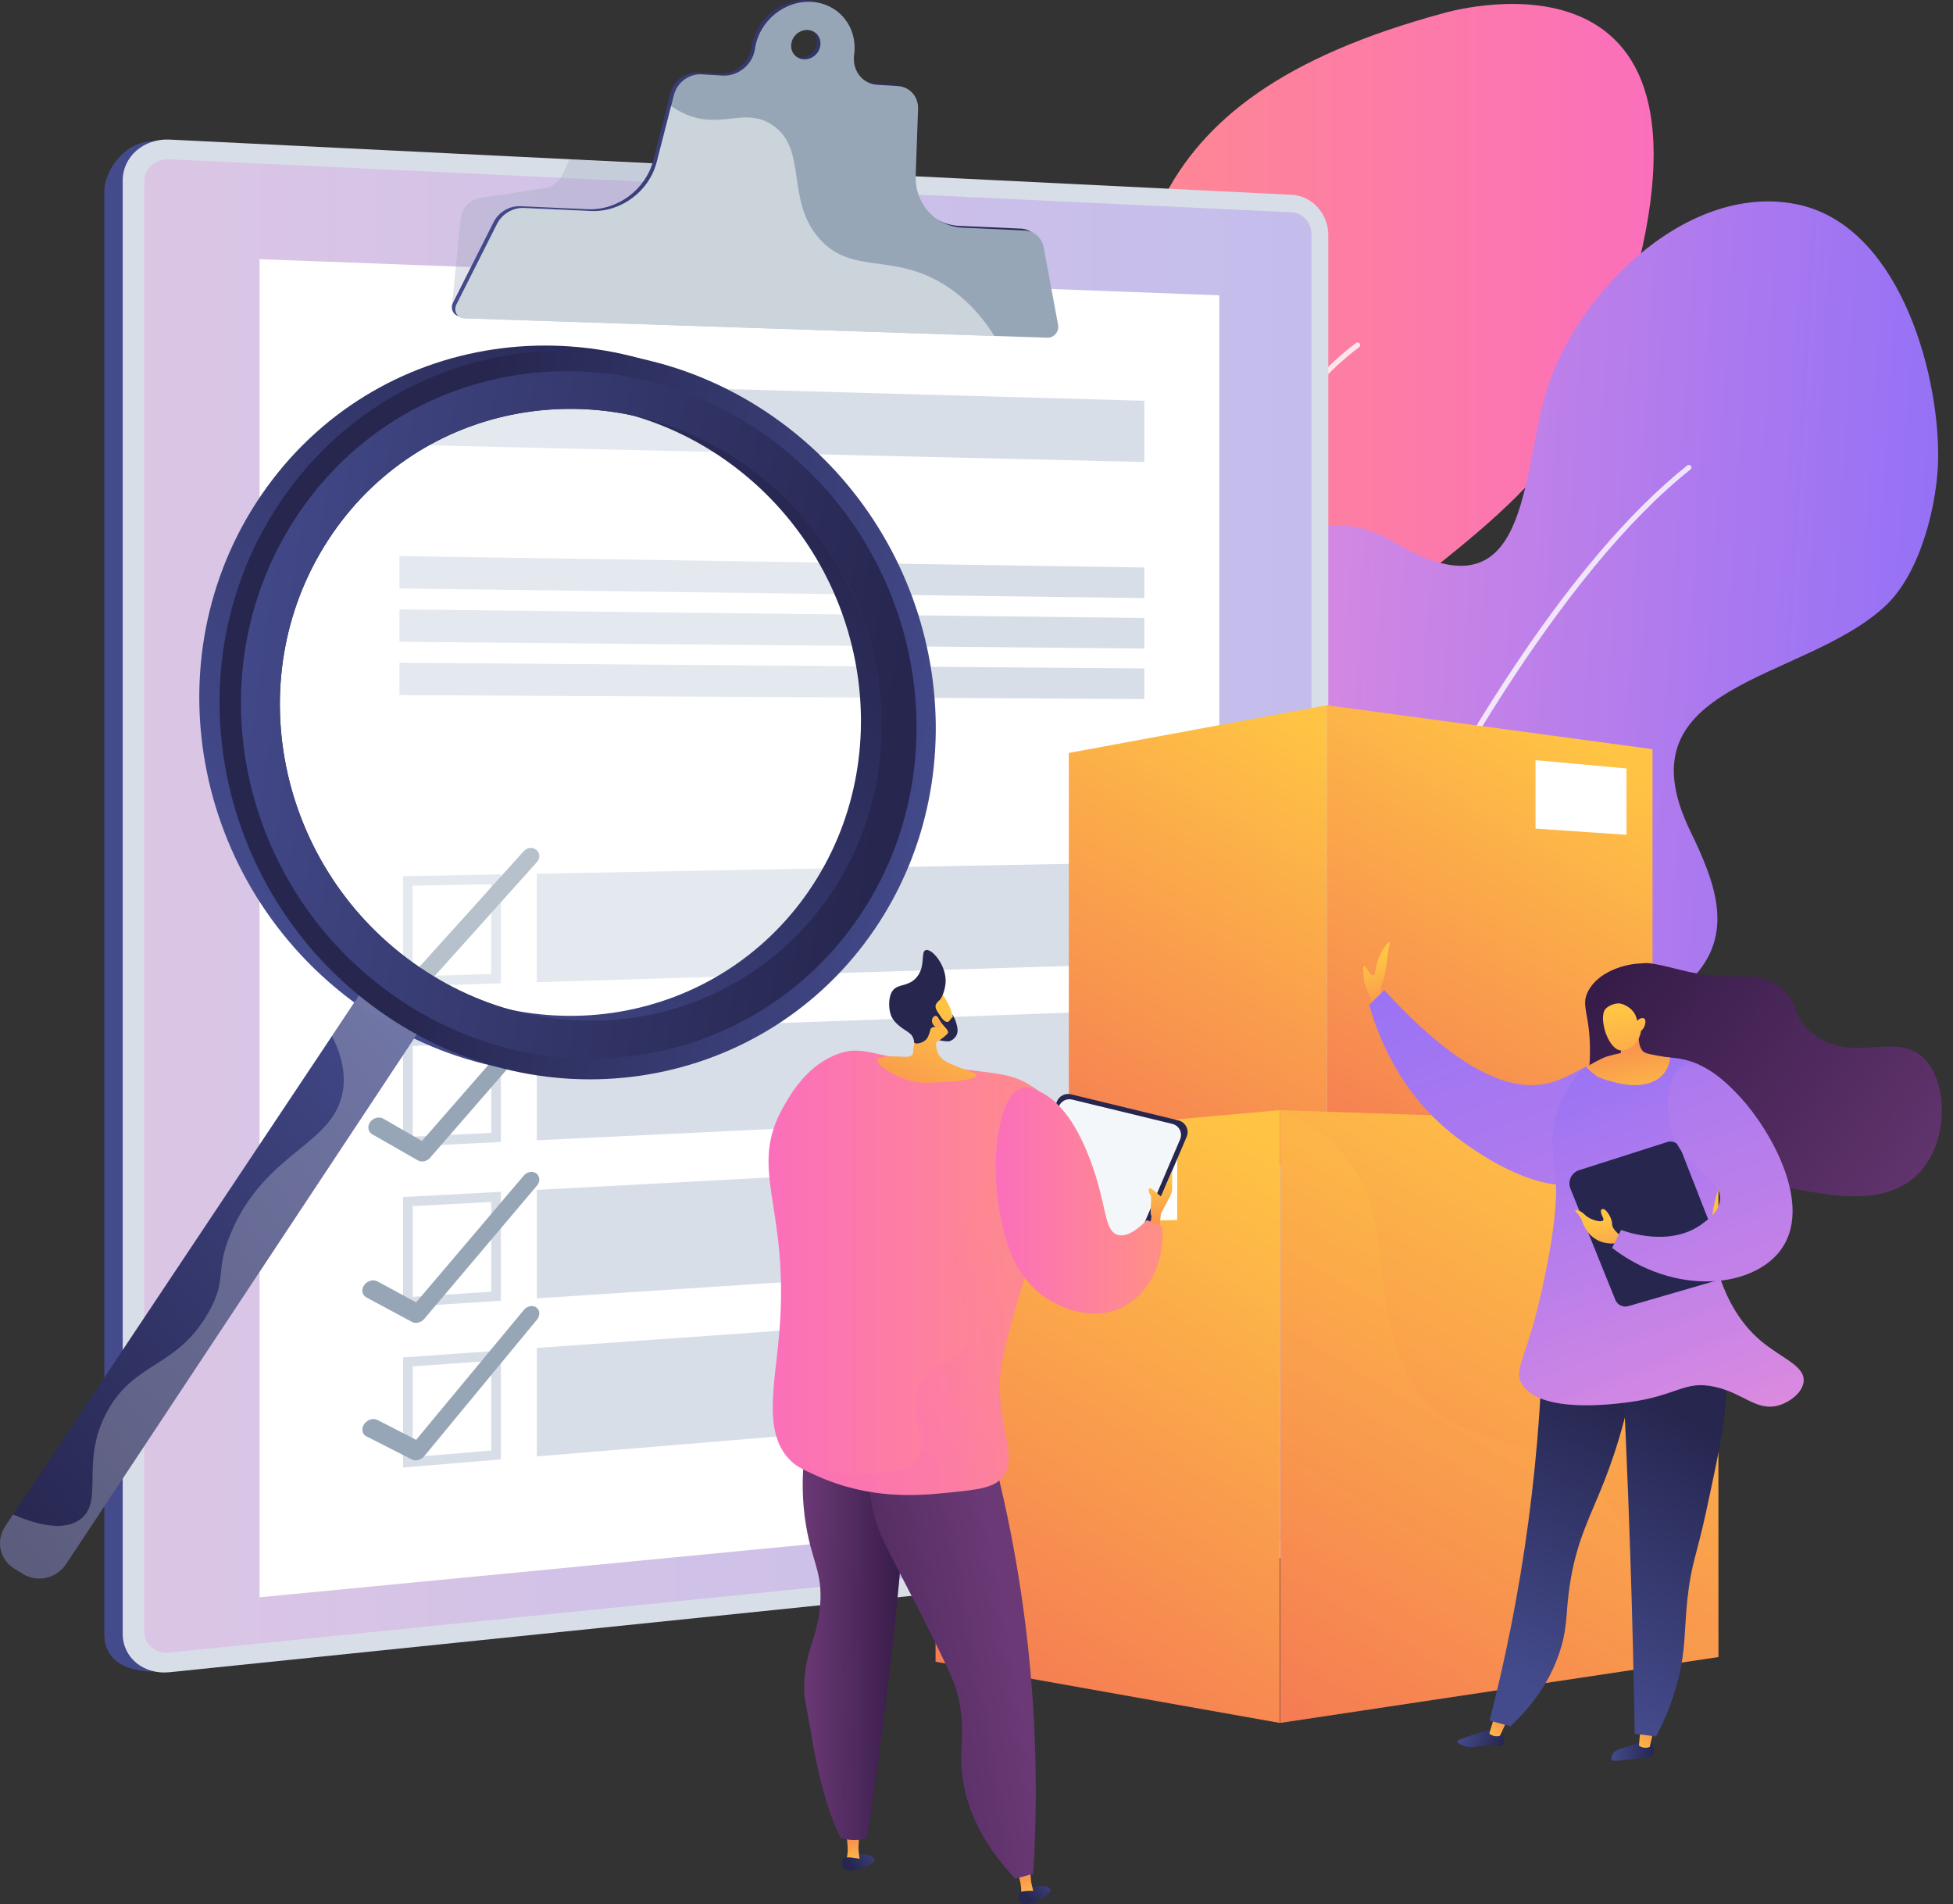
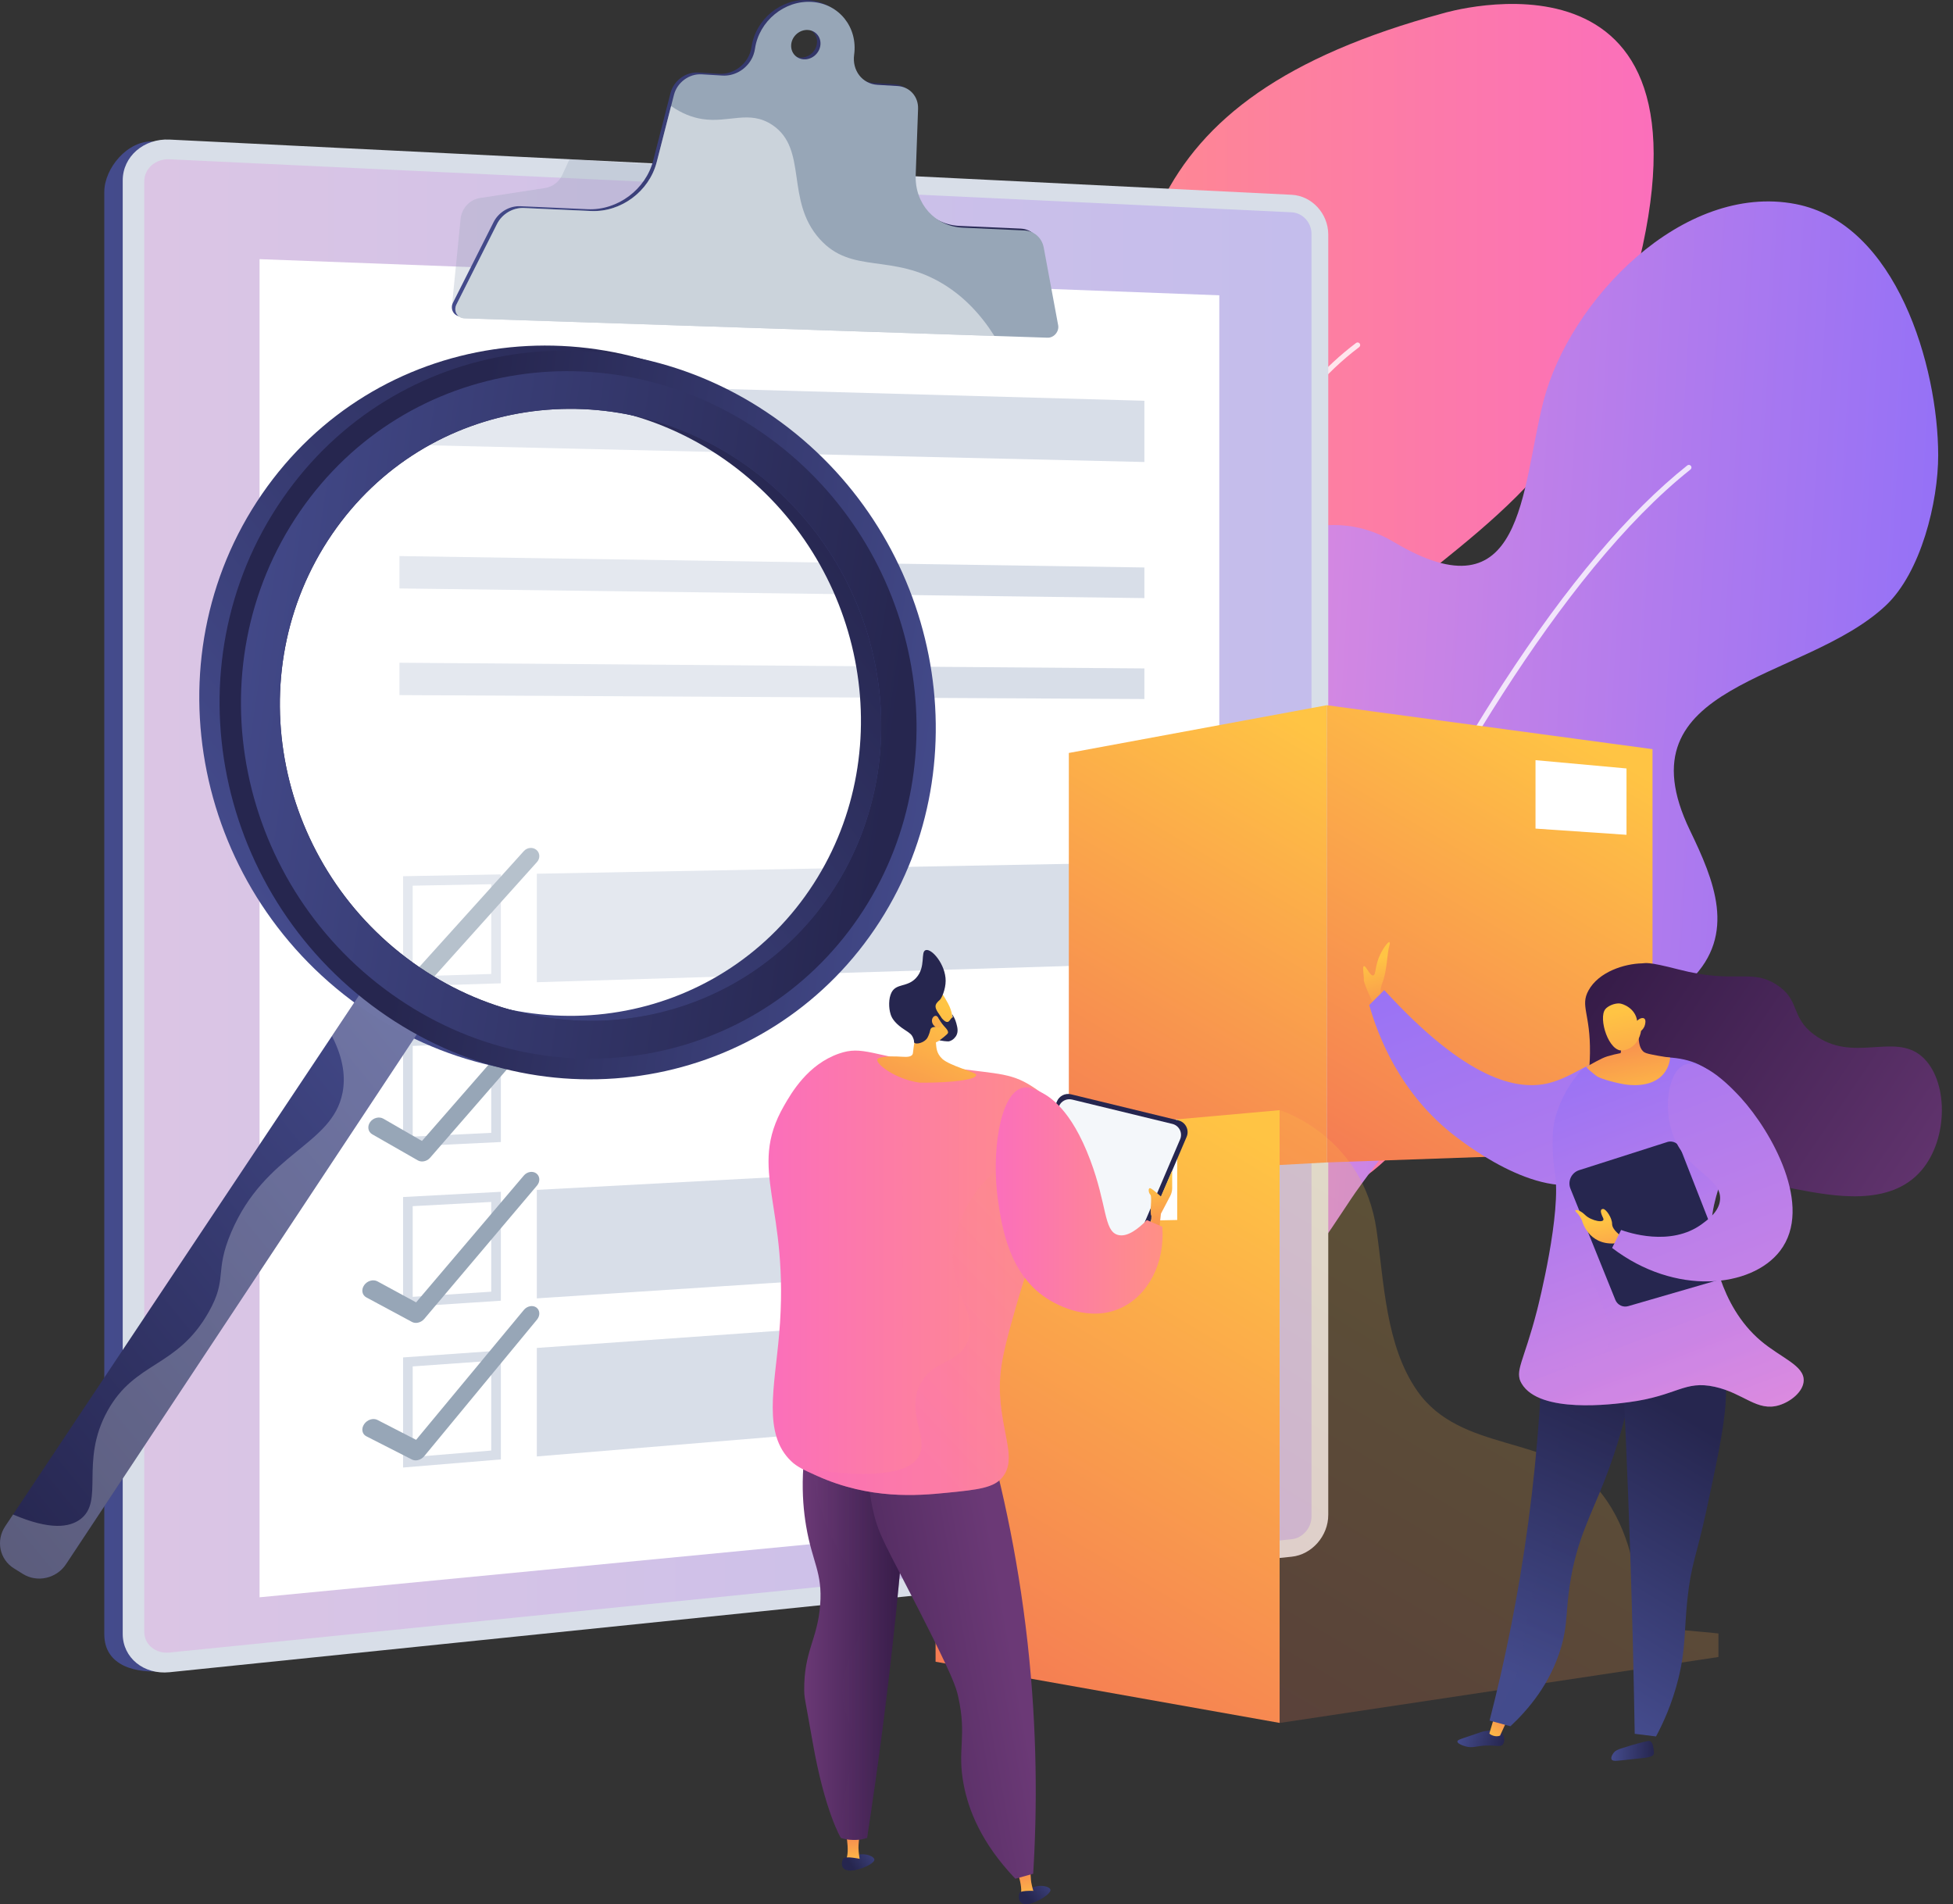
<svg xmlns="http://www.w3.org/2000/svg" width="159" height="155" viewBox="0 0 159 155" fill="none">
  <rect x="0" y="0" width="159" height="155" fill="#333333" stroke="none" />
  <path d="M109.389 96.9C102.196 100.856 92.289 99.516 86.674 91.542C83.529 87.076 81.531 80.778 80.39 75.487C73.295 42.581 92.106 61.809 91.519 41.64C90.933 21.471 91.608 8.106 117.467 1.086C117.467 1.086 140.65 -5.934 133.129 22.543C131.75 27.761 129.69 32.946 126.329 37.22C122.796 41.711 118.106 45.08 113.731 48.682C108.494 52.994 112.139 60.148 114.107 65.21C116.553 71.499 118.956 77.875 117.827 84.741C116.891 90.436 113.607 94.579 109.389 96.9Z" fill="url(#paint0_linear_1147_1519)" />
  <g opacity="0.8">
    <path d="M102.371 96.073C102.278 96.073 102.193 96.011 102.167 95.918C102.132 95.79 98.637 82.972 97.906 68.271C97.476 59.629 98.071 52.034 99.674 45.698C101.684 37.754 105.293 31.773 110.4 27.92C110.493 27.85 110.625 27.868 110.696 27.961C110.766 28.054 110.747 28.187 110.654 28.257C99.25 36.86 97.656 54.754 98.327 68.25C99.056 82.906 102.539 95.678 102.574 95.806C102.605 95.918 102.539 96.034 102.427 96.065C102.408 96.07 102.389 96.073 102.371 96.073Z" fill="white" />
  </g>
  <path d="M98.397 108.855C97.415 108.717 96.512 108.038 95.756 106.608C92.617 100.671 98.482 91.681 98.608 85.445C98.734 79.176 97.36 73.062 95.838 67.032C94.27 60.812 93.463 54.203 97.731 48.836C101.411 44.209 107.724 40.682 113.464 44.113C124.096 50.465 123.816 39.84 125.654 32.675C127.769 24.427 137.008 14.845 146.178 16.608C154.401 18.188 157.791 29.84 157.794 37.065C157.795 40.837 156.406 46.598 153.511 49.308C146.848 55.546 131.753 55.503 137.583 67.593C139.549 71.669 141.397 76.032 137.667 79.751C133.846 83.561 127.529 83.894 122.753 85.804C117.32 87.975 113.643 92.433 110.35 97.076C108.75 99.332 102.78 109.471 98.397 108.855Z" fill="url(#paint1_linear_1147_1519)" />
  <g opacity="0.8">
    <path d="M97.827 106.968C97.808 106.967 97.788 106.963 97.768 106.956C97.659 106.916 97.602 106.795 97.642 106.685C97.689 106.555 102.464 93.441 109.709 78.485C113.965 69.699 118.229 62.005 122.383 55.617C127.581 47.621 132.622 41.657 137.366 37.889C137.457 37.817 137.59 37.832 137.662 37.923C137.734 38.014 137.719 38.147 137.628 38.219C126.956 46.696 116.762 64.895 110.088 78.669C102.853 93.605 98.086 106.699 98.038 106.829C98.006 106.919 97.918 106.973 97.827 106.968Z" fill="white" />
  </g>
-   <path d="M15.796 11.706L12.481 11.514C10.382 11.412 8.491 13.703 8.491 15.627V133.031C8.491 135.7 11.217 136.237 13.317 136.022L15.796 135.769V11.706Z" fill="url(#paint2_linear_1147_1519)" />
+   <path d="M15.796 11.706L12.481 11.514C10.382 11.412 8.491 13.703 8.491 15.627V133.031C8.491 135.7 11.217 136.237 13.317 136.022L15.796 135.769V11.706" fill="url(#paint2_linear_1147_1519)" />
  <path d="M105.156 15.856L13.801 11.362C11.701 11.259 9.991 12.747 9.991 14.686V133.007C9.991 134.946 11.701 136.342 13.801 136.126L105.156 126.723C106.806 126.554 108.138 125.032 108.138 123.324V19.096C108.138 17.388 106.806 15.938 105.156 15.856Z" fill="#D8DEE8" />
  <path opacity="0.3" d="M13.801 134.522C12.668 134.636 11.745 133.879 11.745 132.834V14.765C11.745 13.72 12.668 12.913 13.801 12.967L105.156 17.282C106.048 17.324 106.772 18.11 106.772 19.034V123.458C106.772 124.383 106.048 125.207 105.156 125.298L13.801 134.522Z" fill="url(#paint3_linear_1147_1519)" />
  <path d="M99.268 122.497L21.132 130.026V21.096L99.268 24.039V122.497Z" fill="white" />
  <path opacity="0.3" d="M68.016 24.572L36.788 24.963L37.489 17.921C37.541 17.006 38.203 16.254 39.074 16.12L44.362 15.308C44.985 15.212 45.521 14.801 45.793 14.21L46.367 12.964L60.2 13.819L68.016 24.572Z" fill="#97A6B7" />
  <path d="M84.691 20.003C84.543 19.207 83.905 18.647 83.1 18.611L78.111 18.388C75.846 18.286 74.185 16.446 74.269 14.116L74.461 8.715C74.497 7.717 73.783 6.916 72.803 6.858L71.164 6.76C69.914 6.685 69.081 5.583 69.257 4.309C69.563 2.082 68.037 0.16 65.826 0.009C63.597 -0.142 61.517 1.56 61.185 3.816C61.136 4.151 61.023 4.482 60.838 4.778C60.324 5.604 59.421 6.059 58.537 6.006L56.846 5.905C55.822 5.844 54.848 6.563 54.588 7.575L53.182 13.056C52.574 15.427 50.28 17.14 47.844 17.031L42.371 16.786C41.474 16.746 40.594 17.268 40.182 18.087L36.883 24.632C36.613 25.168 36.946 25.747 37.534 25.767L85.002 27.344C85.522 27.361 85.963 26.843 85.867 26.328L84.691 20.003ZM65.153 4.683C64.499 4.643 64.046 4.075 64.141 3.414C64.236 2.753 64.843 2.252 65.497 2.295C66.149 2.338 66.6 2.906 66.506 3.564C66.411 4.223 65.806 4.724 65.153 4.683Z" fill="url(#paint4_linear_1147_1519)" />
  <path d="M84.973 20.15C84.824 19.353 84.186 18.794 83.382 18.758L78.392 18.534C76.127 18.433 74.467 16.593 74.55 14.262L74.743 8.862C74.778 7.863 74.065 7.063 73.085 7.004L71.445 6.906C70.195 6.832 69.363 5.73 69.538 4.455C69.844 2.228 68.319 0.306 66.107 0.156C63.879 0.004 61.798 1.706 61.467 3.962C61.417 4.297 61.304 4.628 61.12 4.924C60.605 5.75 59.702 6.205 58.819 6.152L57.127 6.051C56.103 5.99 55.129 6.709 54.87 7.721L53.463 13.203C52.855 15.573 50.561 17.287 48.126 17.177L42.652 16.932C41.755 16.892 40.876 17.414 40.463 18.234L37.164 24.779C36.894 25.315 37.227 25.894 37.816 25.913L85.284 27.49C85.803 27.507 86.244 26.989 86.148 26.474L84.973 20.15ZM65.434 4.83C64.781 4.789 64.327 4.221 64.422 3.56C64.517 2.9 65.125 2.399 65.778 2.441C66.431 2.484 66.882 3.052 66.787 3.711C66.692 4.369 66.087 4.87 65.434 4.83Z" fill="#97A6B7" />
  <path opacity="0.5" d="M76.849 23.157C72.615 20.544 69.366 22.397 66.727 19.449C63.902 16.293 65.807 12.138 62.884 10.177C61.013 8.922 59.344 10.029 57.167 9.689C56.37 9.565 55.52 9.248 54.636 8.631L53.463 13.203C52.855 15.573 50.561 17.287 48.126 17.177L42.652 16.932C41.755 16.892 40.876 17.415 40.463 18.234L37.164 24.779C36.894 25.315 37.227 25.894 37.816 25.913L80.954 27.346C79.867 25.62 78.518 24.188 76.849 23.157Z" fill="white" />
  <path d="M39.993 71.979V79.286L33.599 79.481V72.097L39.993 71.979ZM40.777 71.18L32.815 71.328V80.29L40.777 80.046V71.18Z" fill="#D8DEE8" />
  <path d="M93.169 78.445L43.704 79.957V71.125L93.169 70.206V78.445Z" fill="#D8DEE8" />
  <path d="M39.993 84.911V92.218L33.599 92.525V85.142L39.993 84.911ZM40.777 84.099L32.815 84.385V93.347L40.777 92.965V84.099Z" fill="#D8DEE8" />
-   <path d="M93.169 90.45L43.704 92.824V83.993L93.169 82.211V90.45Z" fill="#D8DEE8" />
  <path d="M39.993 97.844V105.149L33.599 105.567V98.186L39.993 97.844ZM40.777 97.017L32.815 97.443V106.404L40.777 105.883V97.017Z" fill="#D8DEE8" />
  <path d="M93.169 102.455L43.704 105.692V96.861L93.169 94.216V102.455Z" fill="#D8DEE8" />
  <path d="M39.993 110.777V118.08L33.599 118.61V111.231L39.993 110.777ZM40.777 109.936L32.815 110.5V119.462L40.777 118.802V109.936Z" fill="#D8DEE8" />
  <path d="M93.169 114.46L43.704 118.56V109.728L93.169 106.221V114.46Z" fill="#D8DEE8" />
  <path d="M93.169 37.609L32.523 36.193V30.925L93.169 32.623V37.609Z" fill="#D8DEE8" />
  <path d="M93.169 48.688L32.523 47.901V45.267L93.169 46.195V48.688Z" fill="#D8DEE8" />
-   <path d="M93.169 52.796L32.523 52.243V49.609L93.169 50.304V52.796Z" fill="#D8DEE8" />
  <path d="M93.169 56.905L32.523 56.584V53.95L93.169 54.412V56.905Z" fill="#D8DEE8" />
  <path d="M33.98 80.673C33.824 80.685 33.668 80.653 33.534 80.571L29.82 78.318C29.473 78.107 29.395 77.658 29.647 77.315C29.899 76.973 30.383 76.868 30.729 77.079L33.877 79.003L42.648 69.281C42.919 68.981 43.377 68.938 43.672 69.185C43.967 69.431 43.987 69.873 43.718 70.173L34.54 80.396C34.391 80.561 34.187 80.657 33.98 80.673Z" fill="#97A6B7" />
  <path d="M34.456 94.543C34.301 94.561 34.145 94.534 34.011 94.457L30.307 92.337C29.96 92.138 29.883 91.692 30.134 91.342C30.385 90.991 30.868 90.869 31.213 91.067L34.353 92.879L43.104 82.859C43.373 82.55 43.831 82.491 44.125 82.727C44.419 82.963 44.44 83.404 44.171 83.713L35.015 94.246C34.867 94.417 34.662 94.52 34.456 94.543Z" fill="#97A6B7" />
  <path d="M33.98 107.68C33.824 107.703 33.668 107.681 33.534 107.608L29.82 105.61C29.473 105.423 29.395 104.979 29.647 104.619C29.899 104.259 30.383 104.121 30.729 104.308L33.877 106.017L42.648 95.692C42.919 95.374 43.377 95.3 43.672 95.526C43.967 95.752 43.987 96.193 43.718 96.511L34.54 107.364C34.391 107.54 34.187 107.649 33.98 107.68Z" fill="#97A6B7" />
  <path d="M33.98 118.868C33.824 118.896 33.668 118.878 33.534 118.81L29.82 116.917C29.473 116.739 29.395 116.298 29.647 115.931C29.899 115.564 30.383 115.412 30.729 115.589L33.877 117.208L42.648 106.635C42.919 106.309 43.377 106.221 43.672 106.439C43.967 106.657 43.987 107.097 43.718 107.423L34.54 118.537C34.391 118.717 34.187 118.832 33.98 118.868Z" fill="#97A6B7" />
  <path d="M108.019 94.627L87.017 95.764V61.294L108.019 57.408V94.627Z" fill="url(#paint5_linear_1147_1519)" />
  <path d="M134.536 93.695L108.019 94.627V57.408L134.536 60.984V93.695Z" fill="url(#paint6_linear_1147_1519)" />
-   <path d="M139.903 91.567V134.888L104.216 140.253L104.234 90.376V90.372L139.903 91.567Z" fill="url(#paint7_linear_1147_1519)" />
  <path d="M104.182 90.372V140.253L76.168 135.272V92.874L84.356 92.145L95.786 91.123L104.182 90.372Z" fill="url(#paint8_linear_1147_1519)" />
  <path d="M95.84 91.124V99.312L84.27 99.55V92.144L95.84 91.124Z" fill="white" />
  <path opacity="0.2" d="M139.903 132.971V134.887L104.198 140.253L104.207 90.376C104.573 90.494 110.989 92.633 112.067 100.12C112.689 104.424 112.807 109.571 115.408 113.259C118.945 118.269 126.152 116.785 130.011 121.135C131.202 122.477 131.994 124.081 132.539 125.781C133.627 129.167 132.817 132.274 137.247 132.722C138.048 132.804 138.923 132.859 139.903 132.971Z" fill="url(#paint9_linear_1147_1519)" />
  <path d="M132.419 67.956L125.011 67.451V61.88L132.419 62.555V67.956Z" fill="white" />
  <path d="M136.316 102.754L128.544 102.518V96.321L136.316 96.975V102.754Z" fill="white" />
  <path d="M112.553 81.68C112.553 81.68 112.174 80.922 112.553 79.975C112.932 79.028 112.932 77.513 113.121 76.945C113.167 76.808 113.157 76.726 113.114 76.694C113.025 76.628 112.616 77.172 112.364 77.703C111.916 78.644 112.04 79.361 111.795 79.407C111.522 79.46 111.216 78.593 111.038 78.65C110.9 78.694 111.038 79.252 111.038 79.786C111.038 80.165 111.985 82.059 111.985 82.059L112.553 81.68Z" fill="url(#paint10_linear_1147_1519)" />
  <path d="M133.2 89.87C133.245 88.943 133.344 86.915 132.223 86.209C130.742 85.275 128.562 87.546 126.12 88.162C123.553 88.808 119.41 87.949 112.695 80.594C112.288 81.001 111.881 81.408 111.474 81.815C112.167 84.255 113.948 89.055 118.553 92.555C119.628 93.373 126.161 98.338 130.27 95.729C132.285 94.45 133.108 91.737 133.2 89.87Z" fill="url(#paint11_linear_1147_1519)" />
  <path d="M134.397 141.775C134.586 141.929 134.621 142.312 134.643 142.563C134.654 142.675 134.659 142.732 134.646 142.771C134.555 143.06 133.995 143.09 133.116 143.18C131.728 143.322 131.315 143.431 131.207 143.224C131.105 143.031 131.351 142.714 131.379 142.679C131.528 142.491 131.711 142.423 132.065 142.306C132.72 142.091 133.162 141.973 133.296 141.937C134.133 141.714 134.273 141.674 134.397 141.775Z" fill="url(#paint12_linear_1147_1519)" />
-   <path d="M133.572 140.507L133.433 142.088C133.472 142.165 133.942 142.394 134.316 142.198L134.673 140.643L133.572 140.507Z" fill="url(#paint13_linear_1147_1519)" />
  <path d="M122.264 141.075C122.491 141.326 122.542 141.787 122.345 142.014C122.152 142.237 121.86 142.07 121.034 142.094C120.149 142.121 119.918 142.33 119.316 142.164C119.073 142.097 118.644 141.934 118.652 141.76C118.658 141.638 118.877 141.575 119.606 141.331C120.642 140.984 120.638 140.965 120.858 140.928C121.41 140.837 121.965 140.745 122.264 141.075Z" fill="url(#paint14_linear_1147_1519)" />
  <path d="M121.697 139.632L121.253 141.109C121.286 141.188 121.738 141.452 122.125 141.285L122.784 139.852L121.697 139.632Z" fill="url(#paint15_linear_1147_1519)" />
  <path d="M125.641 107.292C125.577 112.255 125.239 117.835 124.426 123.897C123.623 129.888 122.498 135.301 121.27 140.062C121.836 140.214 122.403 140.367 122.969 140.519C124.406 139.179 126.219 137.07 127.093 134.09C127.636 132.24 127.455 131.289 127.799 129.014C128.348 125.391 129.458 123.493 130.606 120.572C131.637 117.947 132.857 114.094 133.51 108.944C130.887 108.394 128.264 107.843 125.641 107.292Z" fill="url(#paint16_linear_1147_1519)" />
  <path opacity="0.3" d="M125.641 107.292C127.188 108.472 129.11 110.331 129.05 112.572C129.004 114.235 127.91 114.54 127.097 116.966C126.1 119.94 127.314 120.766 126.608 124.533C126.083 127.337 125.438 126.732 124.656 130.148C123.959 133.189 124.268 134.552 123.191 136.982C122.571 138.381 121.811 139.412 121.27 140.062C121.836 140.214 122.403 140.367 122.969 140.519C124.406 139.179 126.219 137.07 127.093 134.09C127.636 132.24 127.455 131.289 127.799 129.014C128.348 125.391 129.458 123.493 130.606 120.572C131.637 117.947 132.857 114.094 133.51 108.944C130.887 108.394 128.264 107.843 125.641 107.292Z" fill="url(#paint17_linear_1147_1519)" />
  <path d="M131.88 107.315C132.227 113.627 132.511 120.055 132.727 126.598C132.889 131.508 133.008 136.355 133.087 141.139C133.665 141.21 134.244 141.282 134.822 141.353C135.381 140.313 136.124 138.721 136.633 136.682C137.251 134.205 137.108 132.734 137.379 130.167C137.683 127.287 138.124 126.66 138.907 123.028C140.495 115.657 141.289 111.971 139.518 109.678C138.943 108.934 137.141 107.066 131.88 107.315Z" fill="url(#paint18_linear_1147_1519)" />
  <path d="M129.467 90.003C128.818 89.582 129.409 88.357 129.444 85.727C129.487 82.503 128.631 81.902 129.319 80.638C130.16 79.091 132.276 78.451 133.679 78.421C133.988 78.414 134.06 78.245 136.652 78.916C141.32 80.126 142.489 78.829 144.58 80.124C146.6 81.375 145.715 82.745 147.677 84.212C150.856 86.59 154.199 84.019 156.472 86.008C158.621 87.889 158.67 92.683 156.41 95.299C153.847 98.264 149.226 97.373 146.128 96.785C145.477 96.662 142.185 95.97 138.758 93.441C136.862 92.041 135.56 90.547 134.732 89.446C134.537 89.227 134.234 88.962 133.834 88.919C133.353 88.868 132.967 89.162 132.781 89.291C131.803 89.968 130.105 90.417 129.467 90.003Z" fill="url(#paint19_linear_1147_1519)" />
  <path d="M131.826 86.519C131.826 86.519 137.249 84.938 139.637 87.641C140.009 88.062 140.386 88.682 140.675 90.051C141.688 94.851 138.991 96.561 139.359 100.917C139.401 101.416 139.872 106.206 143.351 109.15C145.005 110.55 146.89 111.152 146.844 112.394C146.81 113.287 145.791 114.101 144.848 114.389C143.043 114.94 141.989 113.419 139.609 112.892C137.121 112.342 136.544 113.622 132.623 114.14C131.318 114.312 125.361 115.099 123.891 112.643C123.266 111.598 124.037 110.941 125.139 106.655C125.25 106.222 127.157 98.691 126.58 95.409C126.53 95.124 126.362 93.971 126.411 92.441C126.424 92.062 126.471 91.64 126.58 91.135C126.58 91.135 127.041 88.997 128.704 87.161C128.943 86.898 129.227 86.623 131.826 86.519Z" fill="url(#paint20_linear_1147_1519)" />
  <g opacity="0.2">
    <path d="M139.637 87.641C140.184 87.635 140.61 89.746 140.675 90.05C141.688 94.851 138.991 96.561 139.359 100.917C139.401 101.416 139.872 106.206 143.351 109.15C145.005 110.55 146.89 111.152 146.844 112.393C146.81 113.287 145.791 114.101 144.848 114.389C143.043 114.94 141.989 113.419 139.609 112.892C137.121 112.342 136.544 113.622 132.623 114.14C131.318 114.312 125.361 115.099 123.891 112.643C123.739 112.389 123.682 112.278 123.697 112.17C123.861 110.976 129.376 112.062 130.758 109.887C132.109 107.762 128.61 103.947 129.782 102.808C130.697 101.918 133.032 104.049 134.908 103.052C136.085 102.426 136.279 100.996 136.861 97.925C137.882 92.534 138.808 87.651 139.637 87.641Z" fill="url(#paint21_linear_1147_1519)" />
  </g>
  <path d="M133.566 83.002C133.493 83.345 133.119 85.186 133.872 85.66C134.036 85.763 134.349 85.821 134.977 85.939C135.388 86.016 135.733 86.063 135.976 86.092C135.941 86.401 135.837 86.904 135.48 87.361C134.481 88.642 132.479 88.311 132.193 88.259C131.186 88.075 130.194 87.764 129.955 87.574C129.59 87.284 129.304 87.067 129.134 86.846C129.524 86.657 130.311 86.161 130.839 85.998C131.234 85.877 131.605 85.79 131.942 85.728C131.997 85.372 132.053 85.016 132.108 84.661C132.594 84.108 133.08 83.555 133.566 83.002Z" fill="url(#paint22_linear_1147_1519)" />
  <path d="M133.602 83.919C133.602 83.919 133.466 85.269 132.154 85.507C130.98 85.719 130.096 82.882 130.697 82.147C130.897 81.903 131.392 81.67 131.821 81.682C132.123 81.691 133.142 82.079 133.284 83.099C133.487 82.885 133.74 82.823 133.865 82.913C134.023 83.026 133.939 83.357 133.919 83.432C133.853 83.691 133.684 83.852 133.602 83.919Z" fill="url(#paint23_linear_1147_1519)" />
  <path d="M131.513 105.821L127.856 96.764C127.609 96.152 127.934 95.458 128.564 95.257L135.801 92.945C136.22 92.85 136.646 93.075 136.802 93.475L140.542 103.023C140.728 103.499 140.466 104.031 139.976 104.174L132.559 106.326C132.132 106.449 131.682 106.232 131.513 105.821Z" fill="#26264F" />
  <path d="M131.979 100.611C131.979 100.611 131.247 100.123 131.247 99.634C131.247 99.146 130.758 98.414 130.514 98.414C130.27 98.414 130.27 98.658 130.514 99.146C130.758 99.634 129.538 99.39 129.05 98.902C128.561 98.414 128.073 98.414 128.317 98.658C128.703 99.044 128.806 99.39 128.806 99.39C128.806 99.39 129.294 101.343 131.43 101.221L131.979 100.611Z" fill="url(#paint24_linear_1147_1519)" />
  <path d="M137.105 86.697C138.667 86 141.279 88.872 141.743 89.382C144.204 92.087 147.695 98.219 144.917 101.831C142.598 104.845 136.374 105.509 131.247 101.587C131.491 101.099 131.735 100.611 131.979 100.123C132.511 100.316 136.013 101.528 138.57 99.634C139.112 99.233 139.946 98.615 140.034 97.681C140.198 95.942 137.555 95.406 136.373 92.799C135.327 90.492 135.759 87.297 137.105 86.697Z" fill="url(#paint25_linear_1147_1519)" />
  <path opacity="0.3" d="M68.571 72.842C61.106 84.429 45.534 87.535 33.676 79.47C21.571 71.237 18.218 54.742 26.3 42.955C34.256 31.352 50.096 29.037 61.581 37.465C72.838 45.726 75.922 61.429 68.571 72.842Z" fill="white" />
  <path d="M1.87 128.129L1.136 127.673C-0.034 126.947 -0.352 125.41 0.425 124.243L30.911 78.507L35.594 81.689L5.375 127.331C4.605 128.495 3.036 128.853 1.87 128.129Z" fill="url(#paint26_linear_1147_1519)" />
  <path d="M69.979 74.598C61.431 87.927 43.537 91.568 29.86 82.322C15.855 72.853 11.972 53.803 21.338 40.207C30.536 26.857 48.786 24.262 61.968 33.99C74.851 43.496 78.378 61.498 69.979 74.598ZM66.233 71.949C73.347 60.916 70.363 45.729 59.472 37.747C48.369 29.608 33.067 31.859 25.388 43.07C17.591 54.454 20.826 70.379 32.509 78.335C43.961 86.135 59.012 83.146 66.233 71.949Z" fill="url(#paint27_linear_1147_1519)" />
  <path opacity="0.3" d="M30.911 78.507L27.024 84.339C28.024 86.284 28.11 87.798 27.888 88.946C27.051 93.264 21.613 93.766 18.824 100.312C17.425 103.597 18.557 104.028 16.994 106.801C14.411 111.386 11.001 110.77 8.745 114.865C6.463 119.006 8.533 122.211 6.521 123.686C5.661 124.317 4.109 124.588 1.063 123.287L0.425 124.243C-0.352 125.41 -0.034 126.947 1.136 127.673L1.87 128.129C3.035 128.853 4.604 128.495 5.375 127.331L35.594 81.689L30.911 78.507Z" fill="#D8DEE8" />
  <path d="M71.629 75.005C63.082 88.334 45.188 91.975 31.511 82.729C17.506 73.26 13.623 54.21 22.989 40.614C32.187 27.264 50.437 24.669 63.619 34.397C76.502 43.903 80.029 61.905 71.629 75.005ZM67.883 72.356C74.998 61.322 72.014 46.136 61.123 38.154C50.02 30.015 34.718 32.266 27.039 43.477C19.242 54.861 22.477 70.786 34.16 78.742C45.612 86.542 60.663 83.553 67.883 72.356Z" fill="url(#paint28_linear_1147_1519)" />
  <path d="M70.308 74.07C62.228 86.645 45.338 90.053 32.45 81.317C19.269 72.383 15.616 54.441 24.425 41.629C33.083 29.035 50.289 26.559 62.738 35.723C74.919 44.69 78.255 61.7 70.308 74.07ZM67.884 72.356C74.998 61.322 72.014 46.136 61.123 38.154C50.02 30.015 34.718 32.266 27.039 43.477C19.242 54.861 22.477 70.786 34.16 78.742C45.612 86.541 60.663 83.553 67.884 72.356Z" fill="url(#paint29_linear_1147_1519)" />
  <path d="M71.184 151.363C71.123 151.025 70.032 150.719 69.491 151.172C69.223 151.396 69.038 151.852 69.193 152.058C69.25 152.133 69.019 152.264 69.24 152.267C69.975 152.276 71.246 151.699 71.184 151.363Z" fill="url(#paint30_linear_1147_1519)" />
  <path d="M69.991 151.365L68.859 151.421C69.251 150.708 68.779 148.768 68.779 148.768L70.002 148.804C70.002 148.804 69.972 149.367 69.897 150.204C69.872 150.49 69.919 150.921 69.991 151.365Z" fill="url(#paint31_linear_1147_1519)" />
  <path d="M70.14 151.347C70.14 151.347 68.789 151.036 68.642 151.304C68.496 151.572 68.383 152.29 69.24 152.267C70.098 152.244 70.216 151.575 70.14 151.347Z" fill="url(#paint32_linear_1147_1519)" />
  <path d="M85.517 153.814C85.409 153.488 84.285 153.338 83.814 153.862C83.579 154.122 83.46 154.599 83.643 154.781C83.709 154.847 83.498 155.01 83.718 154.982C84.447 154.887 85.624 154.138 85.517 153.814Z" fill="url(#paint33_linear_1147_1519)" />
  <path d="M84.189 154.128L83.077 154.346C83.363 153.584 82.618 151.732 82.618 151.732L83.833 151.593C83.833 151.593 83.884 152.154 83.93 152.993C83.946 153.28 84.054 153.7 84.189 154.128Z" fill="url(#paint34_linear_1147_1519)" />
  <path d="M84.48 153.945C84.48 153.945 83.099 153.826 82.991 154.112C82.884 154.398 82.872 155.124 83.718 154.982C84.564 154.839 84.588 154.16 84.48 153.945Z" fill="url(#paint35_linear_1147_1519)" />
  <path d="M74.26 114.973C73.957 120.153 73.533 125.54 72.962 131.115C72.299 137.574 71.495 143.745 70.593 149.61C69.482 149.991 68.454 149.61 68.454 149.61C68.454 149.61 67.154 147.481 66.162 141.822C65.526 138.192 65.482 138.238 65.475 137.604C65.439 134.409 66.56 133.484 66.774 130.628C66.971 127.986 66.13 127.195 65.628 124.22C65.241 121.933 65.096 118.599 66.315 114.243C68.964 114.486 71.612 114.729 74.26 114.973Z" fill="url(#paint36_linear_1147_1519)" />
  <path opacity="0.3" d="M74.261 114.973C73.958 120.153 73.533 125.54 72.962 131.115C72.3 137.574 71.496 143.745 70.594 149.61C69.482 149.991 68.455 149.61 68.455 149.61C68.469 149.067 68.507 148.249 68.62 147.261C68.921 144.64 69.4 143.894 69.449 142.285C69.512 140.228 68.767 140.165 68.62 138.139C68.392 135 70.116 134.255 70.278 131.506C70.451 128.601 68.632 127.645 67.238 124.043C66.415 121.917 65.685 118.724 66.316 114.243C68.964 114.486 71.612 114.729 74.261 114.973Z" fill="url(#paint37_linear_1147_1519)" />
  <path d="M79.837 114.811C81.359 119.938 82.834 126.307 83.657 133.711C84.455 140.896 84.44 147.278 84.115 152.53C83.631 152.665 83.147 152.8 82.663 152.936C79.85 149.992 78.846 147.287 78.462 145.311C77.894 142.388 78.749 141.396 78.004 138.091C77.832 137.331 77.59 136.514 74.795 131.034C72.127 125.804 71.58 125.044 71.128 123.166C70.483 120.484 70.653 118.107 70.899 116.514C73.878 115.946 76.858 115.378 79.837 114.811Z" fill="url(#paint38_linear_1147_1519)" />
  <path d="M91.833 103.728L96.607 92.545C96.846 91.986 96.525 91.347 95.935 91.204L87.19 89.08C86.717 88.965 86.232 89.213 86.048 89.663L81.657 100.412C81.438 100.947 81.726 101.555 82.279 101.724L90.641 104.282C91.122 104.429 91.636 104.19 91.833 103.728Z" fill="#26264F" />
  <path d="M91.617 103.19L96.077 92.745C96.299 92.223 96 91.626 95.449 91.492L87.28 89.508C86.839 89.401 86.385 89.632 86.214 90.053L82.112 100.093C81.908 100.593 82.177 101.16 82.693 101.318L90.504 103.708C90.953 103.845 91.433 103.622 91.617 103.19Z" fill="#F4F7FA" />
  <path d="M94.371 100.12L94.514 98.802L95.273 97.355C95.377 97.157 95.431 96.938 95.431 96.716V95.278L94.514 97.398C94.514 97.398 93.912 96.854 93.683 96.739C93.454 96.625 93.483 97.083 93.655 97.255C93.826 97.427 93.569 98.831 93.74 98.974L93.683 99.833L94.371 100.12Z" fill="url(#paint39_linear_1147_1519)" />
  <path d="M87.094 91.726C86.381 89.983 84.851 88.98 84.058 88.46C82.18 87.23 80.978 87.455 76.667 86.799C70.921 85.924 70.233 85.096 68.302 85.767C65.765 86.649 64.44 88.952 63.833 90.007C60.772 95.327 64.351 98.031 63.432 108.628C63.056 112.956 62.094 116.717 64.406 118.941C64.892 119.409 65.437 119.654 66.525 120.144C70.844 122.087 74.715 121.752 77.068 121.519C79.656 121.263 80.965 121.116 81.651 120.201C82.748 118.74 81.619 116.883 81.422 113.67C81.281 111.363 81.805 109.534 82.854 105.878C85.293 97.377 88.46 95.066 87.094 91.726Z" fill="url(#paint40_linear_1147_1519)" />
  <path d="M77.476 83.663C77.738 82.731 77.28 81.868 77.18 81.682C76.758 80.903 76.649 80.797 76.448 80.662L76.168 80.49C76.168 80.49 76.152 80.483 76.135 80.477C75.955 80.413 75.343 80.394 75.219 80.421C74.823 80.505 74.401 82.12 74.521 84.402C74.505 84.489 74.489 84.576 74.474 84.665C74.411 85.025 74.362 85.378 74.323 85.724C74.287 86.054 73.818 86.046 73.487 86.025C72.14 85.939 71.481 86.054 71.424 86.254C71.317 86.63 72.914 87.859 74.886 88.135C77.532 88.155 79.685 87.873 79.454 87.456C79.351 87.271 77.3 86.735 76.724 86.204C76.196 85.718 76.239 85.216 76.195 84.857C76.355 84.773 77.284 84.35 77.476 83.663Z" fill="url(#paint41_linear_1147_1519)" />
  <path d="M76.989 79.841C76.987 80.548 76.654 81.303 76.484 81.424C76.462 81.44 76.339 81.538 76.228 81.704C76.213 81.727 76.2 81.753 76.188 81.788C76.033 82.233 76.741 82.757 76.604 82.957C76.505 83.102 76.024 82.908 75.966 83.033C75.913 83.151 76.313 83.394 76.251 83.535C76.205 83.641 75.959 83.544 75.804 83.707C75.726 83.788 75.749 83.853 75.667 84.101C75.621 84.241 75.556 84.394 75.505 84.48C75.261 84.895 74.569 85.046 74.436 84.88C74.399 84.834 74.431 84.795 74.393 84.64C74.393 84.64 74.358 84.496 74.258 84.329C74.115 84.091 73.769 83.921 73.42 83.67C72.775 83.205 72.599 82.809 72.546 82.675C72.528 82.627 72.516 82.591 72.508 82.565C72.34 82.044 72.339 81.279 72.573 80.808C72.966 80.02 73.851 80.394 74.576 79.613C75.412 78.711 74.914 77.479 75.368 77.343C75.868 77.193 76.993 78.534 76.989 79.841Z" fill="#26264F" />
  <path d="M76.35 82.791C76.177 82.553 75.872 82.777 75.871 83.085C75.869 83.393 76.167 83.713 76.457 83.652C76.746 83.591 76.583 83.112 76.35 82.791Z" fill="url(#paint42_linear_1147_1519)" />
  <path d="M76.21 82.276L76.612 82.799C76.612 82.799 77.045 83.439 77.298 83.088C77.504 82.802 77.558 82.808 77.571 82.82C77.573 82.822 77.574 82.826 77.574 82.826C77.578 82.825 77.544 82.683 77.514 82.558C77.621 82.712 77.768 82.961 77.857 83.296C77.944 83.622 78.037 83.971 77.853 84.305C77.843 84.325 77.64 84.681 77.262 84.768C77.262 84.768 77.114 84.802 76.486 84.691C76.486 84.691 77.172 84.193 77.183 84.075C77.211 83.753 76.765 83.579 76.434 82.919C76.306 82.665 76.243 82.434 76.21 82.276Z" fill="#26264F" />
  <path opacity="0.3" d="M74.834 118.482C75.595 116.966 73.729 114.95 74.948 112.638C75.984 110.675 77.865 111.115 78.73 109.315C79.774 107.142 77.502 105.517 77.584 102.211C77.681 98.258 81.082 94.301 83.084 94.648C84.379 94.873 84.545 96.805 85.457 98.92C84.65 100.688 83.708 102.903 82.855 105.878C81.806 109.534 81.281 111.362 81.422 113.67C81.619 116.883 82.748 118.74 81.652 120.201C80.965 121.116 79.657 121.263 77.068 121.519C74.715 121.752 70.844 122.087 66.526 120.144C65.979 119.898 65.57 119.714 65.236 119.532C71.983 120.545 74.23 119.685 74.834 118.482Z" fill="url(#paint43_linear_1147_1519)" />
  <path d="M94.628 99.862C94.208 99.68 93.788 99.499 93.368 99.318C92.658 100.044 91.752 100.75 90.99 100.521C89.855 100.179 90.138 98.09 88.756 94.419C87.189 90.26 85.411 89.191 84.516 88.804C84.016 88.588 83.67 88.445 83.255 88.546C81.346 89.013 80.714 93.99 81.25 97.713C81.552 99.811 82.144 103.925 85.519 105.878C85.998 106.155 88.637 107.682 91.248 106.479C93.479 105.452 94.857 102.816 94.628 99.862Z" fill="url(#paint44_linear_1147_1519)" />
  <defs>
    <linearGradient id="paint0_linear_1147_1519" x1="78.789" y1="49.686" x2="134.63" y2="49.686" gradientUnits="userSpaceOnUse">
      <stop stop-color="#FF9085" />
      <stop offset="1" stop-color="#FB6FBB" />
    </linearGradient>
    <linearGradient id="paint1_linear_1147_1519" x1="94.389" y1="61.001" x2="156.153" y2="64.732" gradientUnits="userSpaceOnUse">
      <stop offset="0.004" stop-color="#E38DDD" />
      <stop offset="1" stop-color="#9571F6" />
    </linearGradient>
    <linearGradient id="paint2_linear_1147_1519" x1="8.491" y1="73.788" x2="106.638" y2="73.788" gradientUnits="userSpaceOnUse">
      <stop stop-color="#444B8C" />
      <stop offset="0.996" stop-color="#26264F" />
    </linearGradient>
    <linearGradient id="paint3_linear_1147_1519" x1="11.745" y1="73.749" x2="106.772" y2="73.749" gradientUnits="userSpaceOnUse">
      <stop offset="0.004" stop-color="#E38DDD" />
      <stop offset="1" stop-color="#9571F6" />
    </linearGradient>
    <linearGradient id="paint4_linear_1147_1519" x1="36.788" y1="13.672" x2="85.88" y2="13.672" gradientUnits="userSpaceOnUse">
      <stop stop-color="#444B8C" />
      <stop offset="0.996" stop-color="#26264F" />
    </linearGradient>
    <linearGradient id="paint5_linear_1147_1519" x1="108.118" y1="60.057" x2="83.413" y2="101.781" gradientUnits="userSpaceOnUse">
      <stop stop-color="#FFC444" />
      <stop offset="0.314" stop-color="#FBA94A" />
      <stop offset="0.996" stop-color="#F36F56" />
    </linearGradient>
    <linearGradient id="paint6_linear_1147_1519" x1="130.002" y1="60.816" x2="106.001" y2="101.351" gradientUnits="userSpaceOnUse">
      <stop stop-color="#FFC444" />
      <stop offset="0.314" stop-color="#FBA94A" />
      <stop offset="0.996" stop-color="#F36F56" />
    </linearGradient>
    <linearGradient id="paint7_linear_1147_1519" x1="134.371" y1="91.852" x2="100.412" y2="149.205" gradientUnits="userSpaceOnUse">
      <stop stop-color="#FFC444" />
      <stop offset="0.314" stop-color="#FBA94A" />
      <stop offset="0.996" stop-color="#F36F56" />
    </linearGradient>
    <linearGradient id="paint8_linear_1147_1519" x1="103.919" y1="93.352" x2="74.011" y2="143.863" gradientUnits="userSpaceOnUse">
      <stop stop-color="#FFC444" />
      <stop offset="0.314" stop-color="#FBA94A" />
      <stop offset="0.996" stop-color="#F36F56" />
    </linearGradient>
    <linearGradient id="paint9_linear_1147_1519" x1="126.166" y1="105.689" x2="101.784" y2="146.868" gradientUnits="userSpaceOnUse">
      <stop stop-color="#FFC444" />
      <stop offset="0.314" stop-color="#FBA94A" />
      <stop offset="0.996" stop-color="#F36F56" />
    </linearGradient>
    <linearGradient id="paint10_linear_1147_1519" x1="112.03" y1="78.046" x2="113.822" y2="85.165" gradientUnits="userSpaceOnUse">
      <stop stop-color="#FFC444" />
      <stop offset="0.996" stop-color="#F36F56" />
    </linearGradient>
    <linearGradient id="paint11_linear_1147_1519" x1="142.265" y1="137.286" x2="118.297" y2="74.333" gradientUnits="userSpaceOnUse">
      <stop offset="0.004" stop-color="#E38DDD" />
      <stop offset="1" stop-color="#9571F6" />
    </linearGradient>
    <linearGradient id="paint12_linear_1147_1519" x1="131.2" y1="142.482" x2="134.657" y2="142.582" gradientUnits="userSpaceOnUse">
      <stop stop-color="#444B8C" />
      <stop offset="0.996" stop-color="#26264F" />
    </linearGradient>
    <linearGradient id="paint13_linear_1147_1519" x1="133.183" y1="142.531" x2="135.074" y2="139.6" gradientUnits="userSpaceOnUse">
      <stop stop-color="#FFC444" />
      <stop offset="0.996" stop-color="#F36F56" />
    </linearGradient>
    <linearGradient id="paint14_linear_1147_1519" x1="118.85" y1="141.034" x2="122.392" y2="142.008" gradientUnits="userSpaceOnUse">
      <stop stop-color="#444B8C" />
      <stop offset="0.996" stop-color="#26264F" />
    </linearGradient>
    <linearGradient id="paint15_linear_1147_1519" x1="121.044" y1="141.6" x2="123.198" y2="138.763" gradientUnits="userSpaceOnUse">
      <stop stop-color="#FFC444" />
      <stop offset="0.996" stop-color="#F36F56" />
    </linearGradient>
    <linearGradient id="paint16_linear_1147_1519" x1="120.056" y1="135.054" x2="129.856" y2="112.961" gradientUnits="userSpaceOnUse">
      <stop stop-color="#444B8C" />
      <stop offset="0.996" stop-color="#26264F" />
    </linearGradient>
    <linearGradient id="paint17_linear_1147_1519" x1="120.056" y1="135.054" x2="129.856" y2="112.961" gradientUnits="userSpaceOnUse">
      <stop stop-color="#444B8C" />
      <stop offset="0.996" stop-color="#26264F" />
    </linearGradient>
    <linearGradient id="paint18_linear_1147_1519" x1="125.994" y1="136.595" x2="138.429" y2="115.871" gradientUnits="userSpaceOnUse">
      <stop stop-color="#444B8C" />
      <stop offset="0.996" stop-color="#26264F" />
    </linearGradient>
    <linearGradient id="paint19_linear_1147_1519" x1="127.571" y1="77.532" x2="162.089" y2="100.978" gradientUnits="userSpaceOnUse">
      <stop stop-color="#311944" />
      <stop offset="1" stop-color="#6B3976" />
    </linearGradient>
    <linearGradient id="paint20_linear_1147_1519" x1="139.662" y1="120.612" x2="126.155" y2="85.135" gradientUnits="userSpaceOnUse">
      <stop offset="0.004" stop-color="#E38DDD" />
      <stop offset="1" stop-color="#9571F6" />
    </linearGradient>
    <linearGradient id="paint21_linear_1147_1519" x1="139.477" y1="120.079" x2="127.89" y2="89.646" gradientUnits="userSpaceOnUse">
      <stop offset="0.004" stop-color="#E38DDD" />
      <stop offset="1" stop-color="#9571F6" />
    </linearGradient>
    <linearGradient id="paint22_linear_1147_1519" x1="133.435" y1="90.465" x2="131.412" y2="81.281" gradientUnits="userSpaceOnUse">
      <stop stop-color="#FFC444" />
      <stop offset="0.996" stop-color="#F36F56" />
    </linearGradient>
    <linearGradient id="paint23_linear_1147_1519" x1="132.064" y1="82.282" x2="134.383" y2="94.228" gradientUnits="userSpaceOnUse">
      <stop stop-color="#FFC444" />
      <stop offset="0.996" stop-color="#F36F56" />
    </linearGradient>
    <linearGradient id="paint24_linear_1147_1519" x1="130.081" y1="99.373" x2="131.172" y2="105.922" gradientUnits="userSpaceOnUse">
      <stop stop-color="#FFC444" />
      <stop offset="0.233" stop-color="#FCB048" />
      <stop offset="0.996" stop-color="#F36F56" />
    </linearGradient>
    <linearGradient id="paint25_linear_1147_1519" x1="149.18" y1="127.077" x2="128.42" y2="72.551" gradientUnits="userSpaceOnUse">
      <stop offset="0.004" stop-color="#E38DDD" />
      <stop offset="1" stop-color="#9571F6" />
    </linearGradient>
    <linearGradient id="paint26_linear_1147_1519" x1="39.019" y1="85.861" x2="-4.222" y2="121.349" gradientUnits="userSpaceOnUse">
      <stop stop-color="#444B8C" />
      <stop offset="0.996" stop-color="#26264F" />
    </linearGradient>
    <linearGradient id="paint27_linear_1147_1519" x1="23.083" y1="76.101" x2="67.698" y2="39.485" gradientUnits="userSpaceOnUse">
      <stop stop-color="#444B8C" />
      <stop offset="0.996" stop-color="#26264F" />
    </linearGradient>
    <linearGradient id="paint28_linear_1147_1519" x1="77.913" y1="63.01" x2="35.55" y2="56.41" gradientUnits="userSpaceOnUse">
      <stop stop-color="#444B8C" />
      <stop offset="0.996" stop-color="#26264F" />
    </linearGradient>
    <linearGradient id="paint29_linear_1147_1519" x1="15.86" y1="53.596" x2="72.845" y2="61.983" gradientUnits="userSpaceOnUse">
      <stop stop-color="#444B8C" />
      <stop offset="0.996" stop-color="#26264F" />
    </linearGradient>
    <linearGradient id="paint30_linear_1147_1519" x1="71.791" y1="150.388" x2="69.388" y2="151.985" gradientUnits="userSpaceOnUse">
      <stop stop-color="#444B8C" />
      <stop offset="0.996" stop-color="#26264F" />
    </linearGradient>
    <linearGradient id="paint31_linear_1147_1519" x1="69.523" y1="151.978" x2="69.336" y2="148.226" gradientUnits="userSpaceOnUse">
      <stop stop-color="#FFC444" />
      <stop offset="0.996" stop-color="#F36F56" />
    </linearGradient>
    <linearGradient id="paint32_linear_1147_1519" x1="71.61" y1="150.116" x2="69.207" y2="151.713" gradientUnits="userSpaceOnUse">
      <stop stop-color="#444B8C" />
      <stop offset="0.996" stop-color="#26264F" />
    </linearGradient>
    <linearGradient id="paint33_linear_1147_1519" x1="85.981" y1="152.764" x2="83.825" y2="154.681" gradientUnits="userSpaceOnUse">
      <stop stop-color="#444B8C" />
      <stop offset="0.996" stop-color="#26264F" />
    </linearGradient>
    <linearGradient id="paint34_linear_1147_1519" x1="83.814" y1="154.802" x2="83.091" y2="151.116" gradientUnits="userSpaceOnUse">
      <stop stop-color="#FFC444" />
      <stop offset="0.996" stop-color="#F36F56" />
    </linearGradient>
    <linearGradient id="paint35_linear_1147_1519" x1="85.763" y1="152.52" x2="83.608" y2="154.438" gradientUnits="userSpaceOnUse">
      <stop stop-color="#444B8C" />
      <stop offset="0.996" stop-color="#26264F" />
    </linearGradient>
    <linearGradient id="paint36_linear_1147_1519" x1="74.26" y1="132.011" x2="65.352" y2="132.011" gradientUnits="userSpaceOnUse">
      <stop stop-color="#311944" />
      <stop offset="1" stop-color="#6B3976" />
    </linearGradient>
    <linearGradient id="paint37_linear_1147_1519" x1="74.261" y1="132.011" x2="66.078" y2="132.011" gradientUnits="userSpaceOnUse">
      <stop stop-color="#311944" />
      <stop offset="1" stop-color="#6B3976" />
    </linearGradient>
    <linearGradient id="paint38_linear_1147_1519" x1="57.781" y1="138.108" x2="82.288" y2="133.686" gradientUnits="userSpaceOnUse">
      <stop stop-color="#311944" />
      <stop offset="0.741" stop-color="#5C3169" />
      <stop offset="1" stop-color="#6B3976" />
    </linearGradient>
    <linearGradient id="paint39_linear_1147_1519" x1="94.237" y1="96.093" x2="95.555" y2="102.109" gradientUnits="userSpaceOnUse">
      <stop stop-color="#FFC444" />
      <stop offset="0.996" stop-color="#F36F56" />
    </linearGradient>
    <linearGradient id="paint40_linear_1147_1519" x1="87.424" y1="103.611" x2="62.568" y2="103.611" gradientUnits="userSpaceOnUse">
      <stop stop-color="#FF9085" />
      <stop offset="1" stop-color="#FB6FBB" />
    </linearGradient>
    <linearGradient id="paint41_linear_1147_1519" x1="77.504" y1="82.179" x2="71.398" y2="96.186" gradientUnits="userSpaceOnUse">
      <stop stop-color="#FFC444" />
      <stop offset="0.996" stop-color="#F36F56" />
    </linearGradient>
    <linearGradient id="paint42_linear_1147_1519" x1="77.96" y1="79.303" x2="71.143" y2="94.942" gradientUnits="userSpaceOnUse">
      <stop stop-color="#FFC444" />
      <stop offset="0.996" stop-color="#F36F56" />
    </linearGradient>
    <linearGradient id="paint43_linear_1147_1519" x1="87.956" y1="101.468" x2="72.715" y2="116.021" gradientUnits="userSpaceOnUse">
      <stop stop-color="#FF9085" />
      <stop offset="1" stop-color="#FB6FBB" />
    </linearGradient>
    <linearGradient id="paint44_linear_1147_1519" x1="94.653" y1="97.724" x2="81.067" y2="97.724" gradientUnits="userSpaceOnUse">
      <stop stop-color="#FF9085" />
      <stop offset="1" stop-color="#FB6FBB" />
    </linearGradient>
  </defs>
</svg>